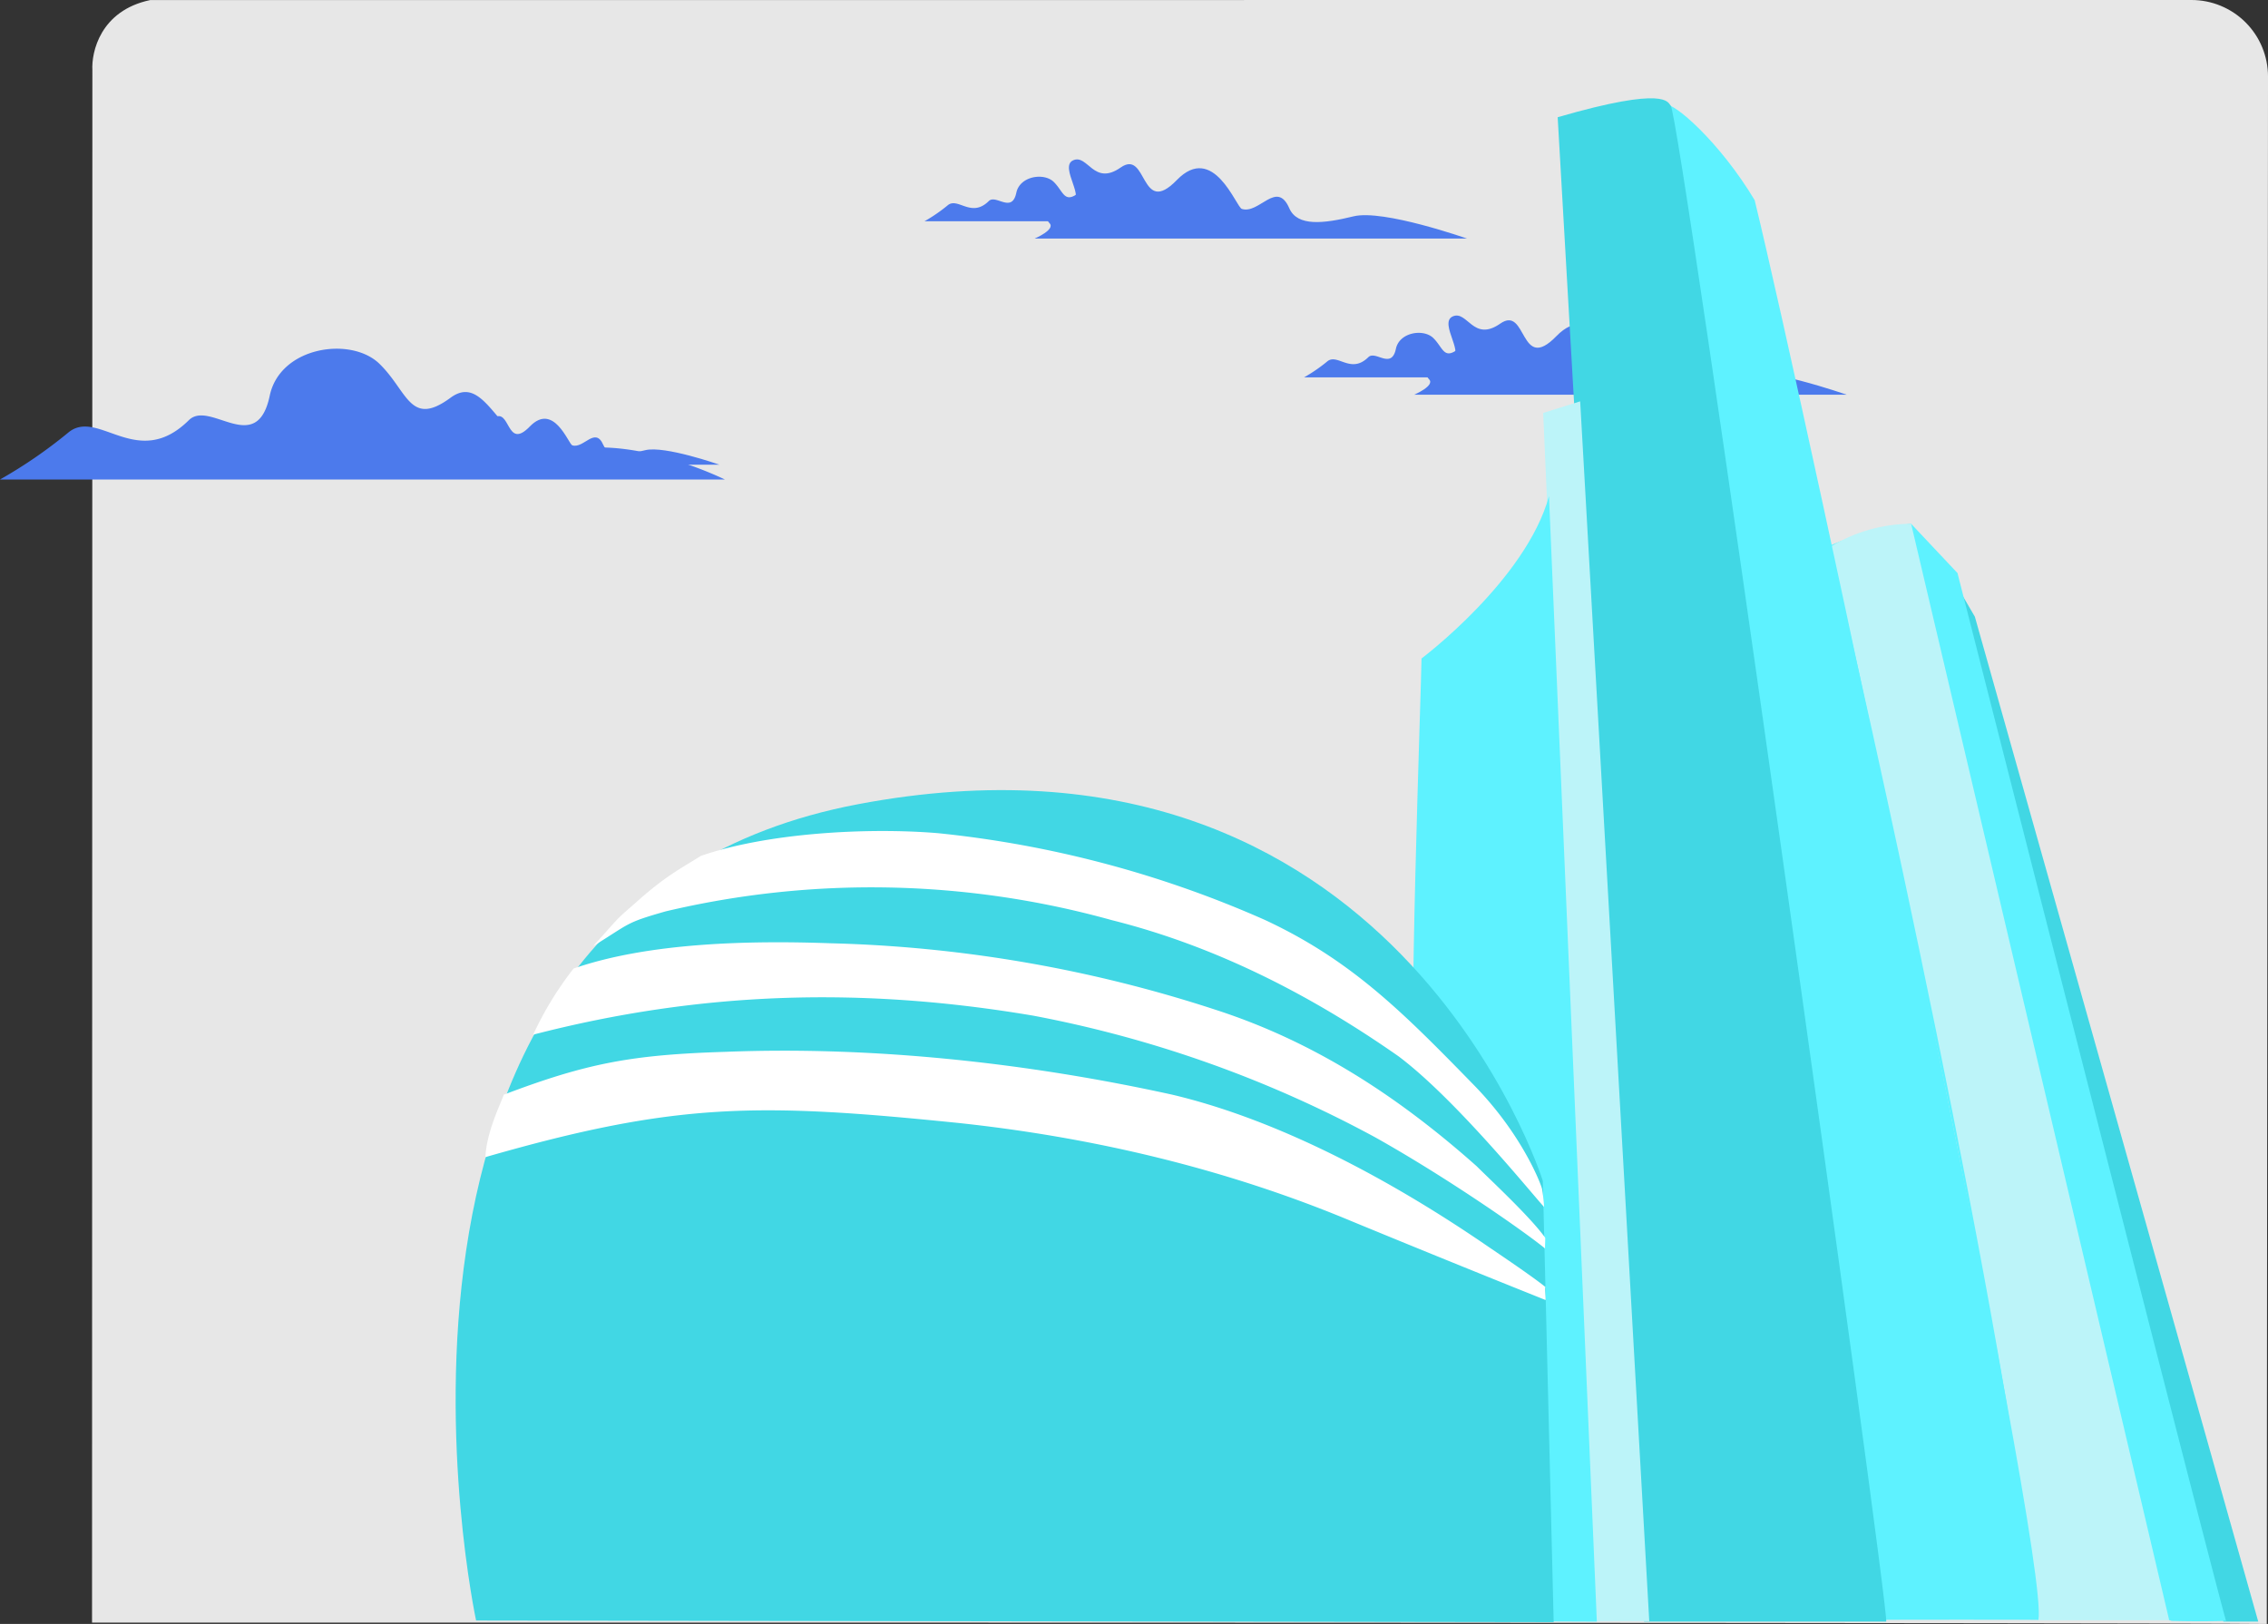
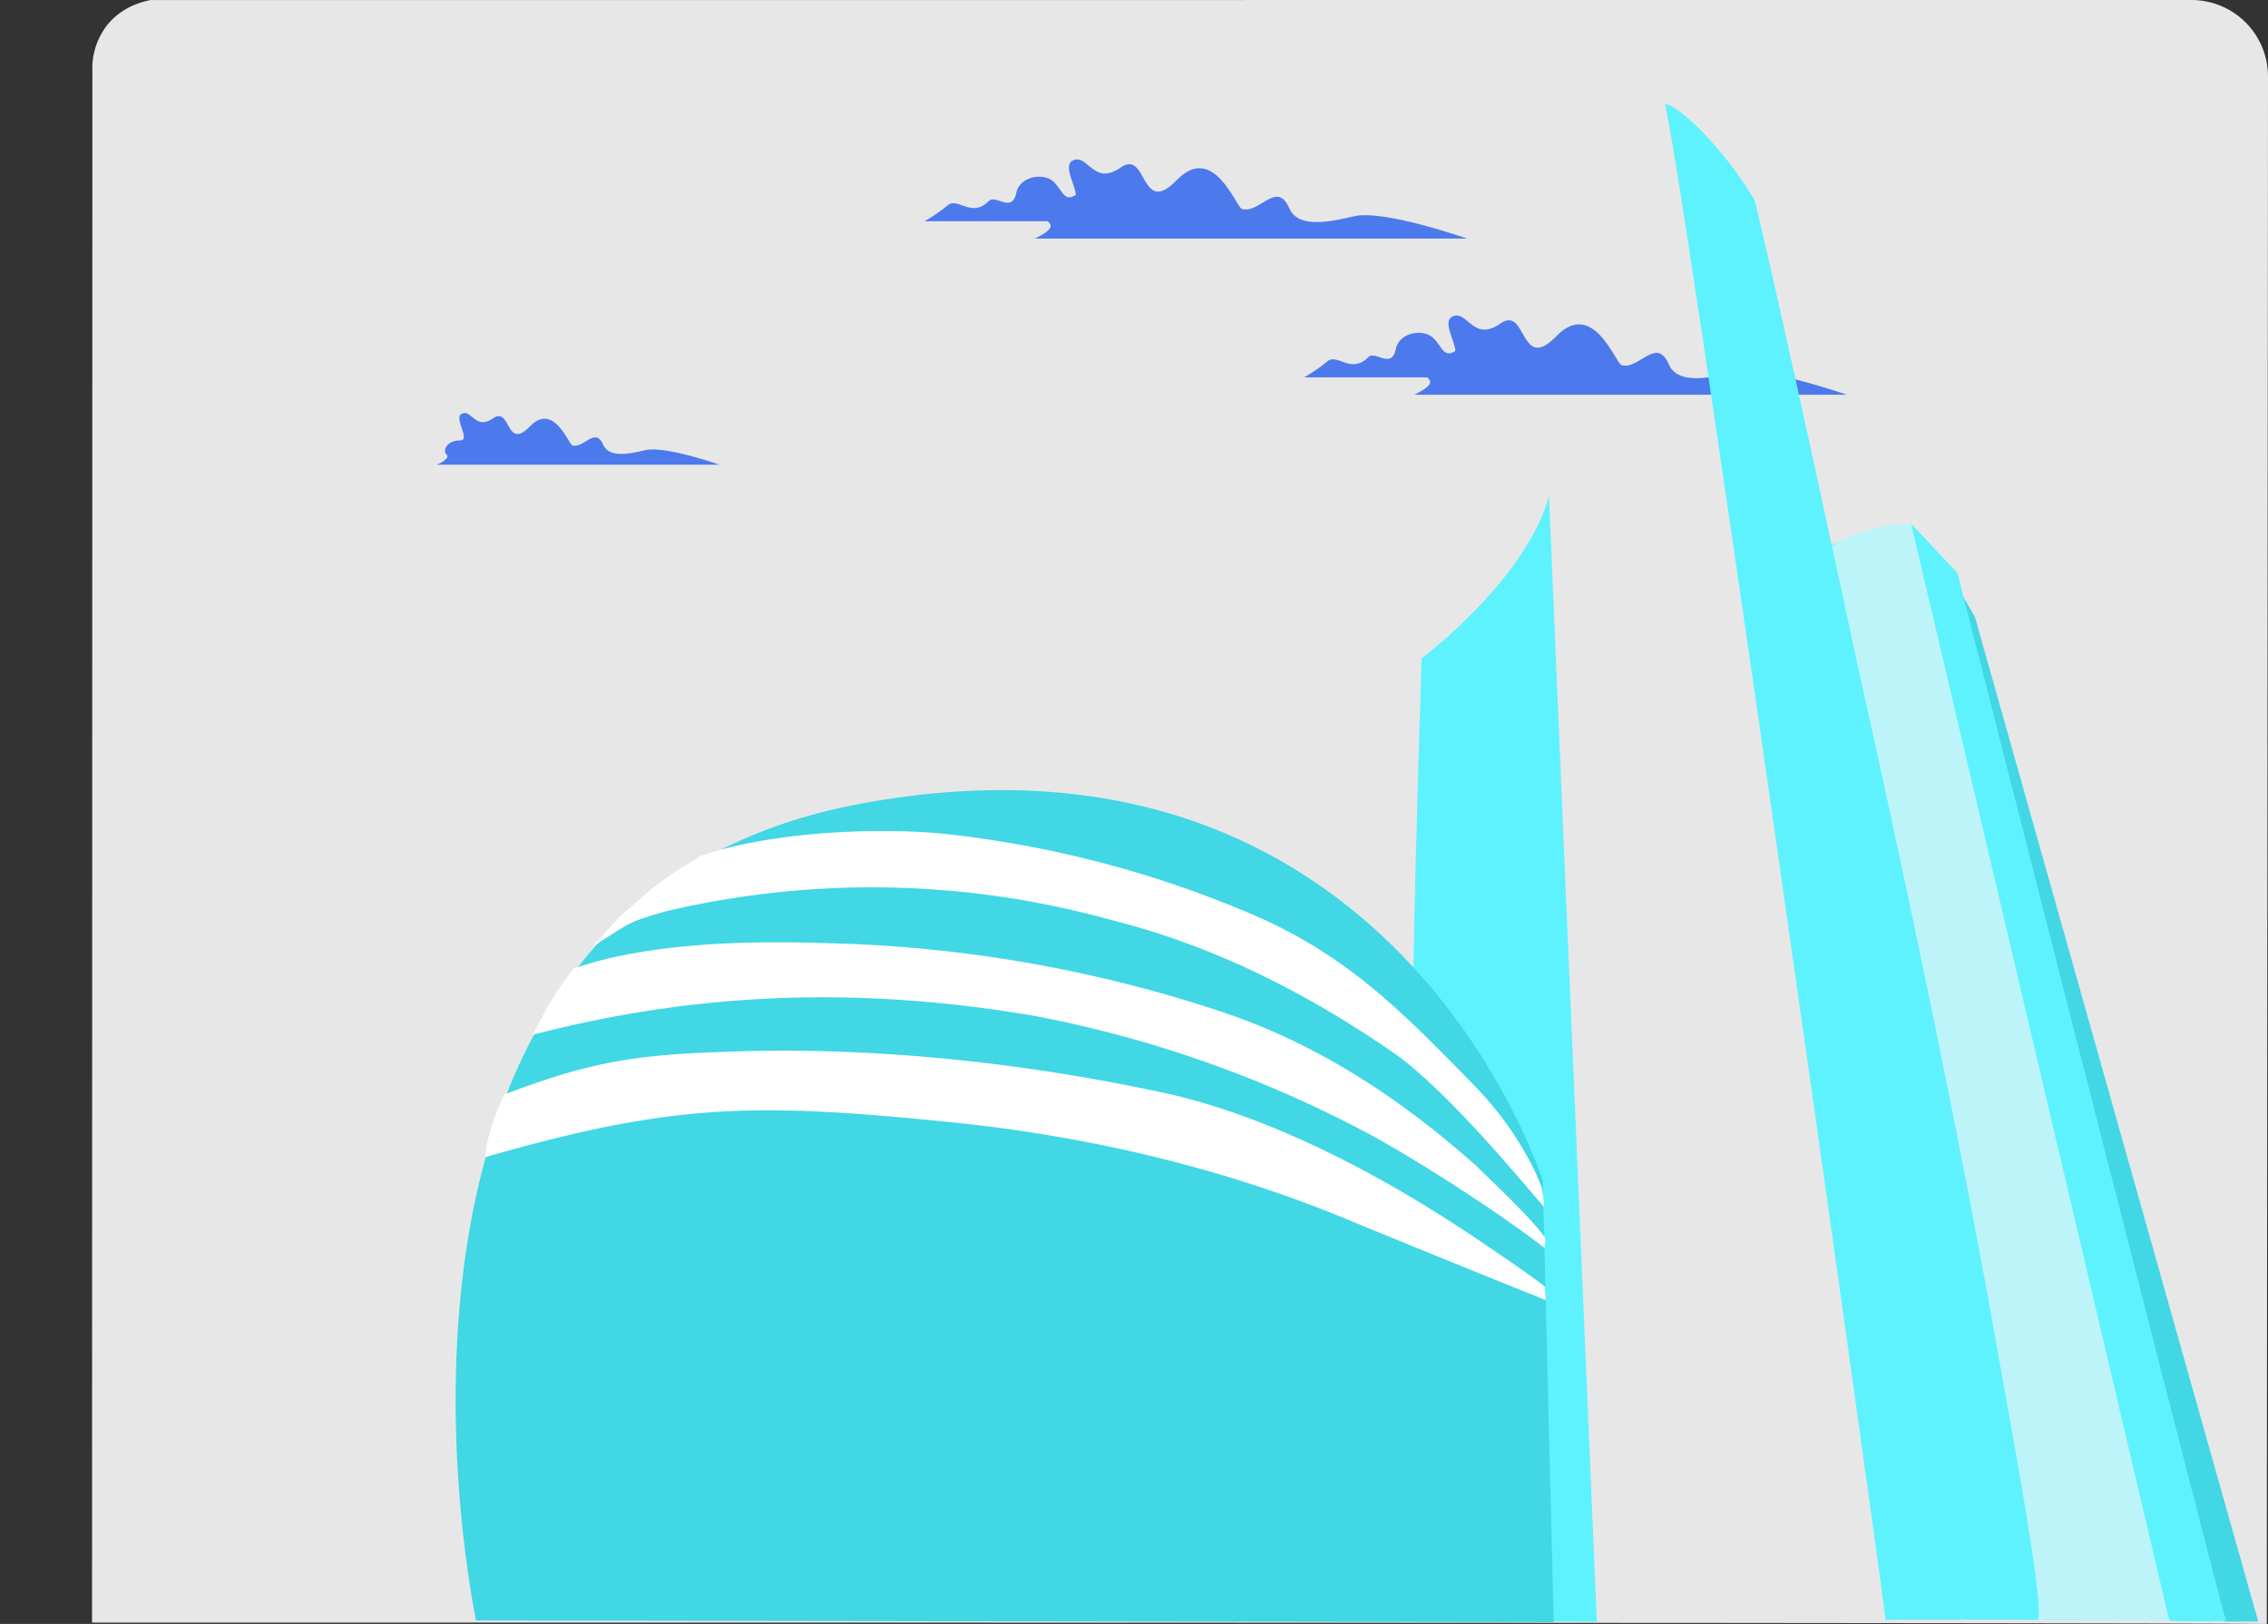
<svg xmlns="http://www.w3.org/2000/svg" xmlns:xlink="http://www.w3.org/1999/xlink" width="832.315" height="595.924">
  <rect width="100%" height="100%" fill="#333333" stroke="none" />
  <path d="M70.835.024L804.234 0c7.448-.001 14.592 2.958 19.86 8.224s8.226 12.41 8.226 19.858l-.45 567.84s-12.124-.575-798.092-.5l.125-569.7C33.538 19.3 36.69 3.9 55.132.024h15.703z" fill="#e7e7e7" />
  <g fill="#4c7aec">
    <use xlink:href="#B" />
    <use xlink:href="#C" />
-     <path d="M0 175.953h266s-32.955-16.338-57.36-10.494-28.368-30.5-43.29-19.512-15.656-2.322-26.114-12.464-36.45-6.34-40.25 11.726c-4.782 22.707-21.97 1.35-29.684 8.978-19.016 18.807-33.383-4.75-44.37 4.65A174.6 174.6 0 0 1 0 175.953z" />
    <path d="M160.33 170.53h103.694s-20.1-7.076-27.207-5.334-13.478 2.513-15.408-1.924c-3.012-6.924-7.208 1.48-11.38.147-1.382-.44-6.785-16-15.6-6.91s-6.967-7.555-13.458-3.012-7.867-3.3-11.39-1.73 3.656 9.875-.923 9.875-6.354 3.623-4.774 5.17-3.552 3.72-3.552 3.72z" />
  </g>
  <path d="M828.735 595.057L724.74 226.308l-7.442-12.758 98.636 381.507z" fill="#41d7e4" />
  <path d="M718.36 210.282l-17.01-18.074a102.19 102.19 0 0 0-30.833 8.506c-1.063 7.442 58.476 236.03 74.424 384.878 20.2 0 52.048 9.208 52.048 9.208s10.346.324 19.945 0c-1.6-3.736-98.573-384.518-98.573-384.518z" fill="#5ef2ff" />
  <path d="M701.35 192.208l94.716 402.36H747.6c-9.57-101.004-64.32-346.01-76.02-393.855 8.952-5.52 19.253-8.464 29.77-8.506z" fill="#bcf4f9" />
  <path d="M748.06 594.433c4.253-24.454-84.985-442.3-104.123-520.978-12.758-21.264-29.77-36.15-32.96-35.086 5.314 15.952 74.614 506.093 80.998 556.064-.263-.084 55.902-.084 56.084 0z" fill="#5ef2ff" />
-   <path d="M692.206 595.053H603.35l-31.71-552.04c40.4-11.7 40.4-5.316 41.465-4.253 3.188 1.063 80.164 550.978 79.1 556.294z" fill="#41d7e4" />
-   <path d="M579.895 147.276l-13.572 4.253 19.312 443.422c-.524-.1 19.92-.1 19.618 0z" fill="#bcf4f9" />
  <path d="M521.67 241.637s38.275-28.706 46.78-59.54l17.56 412.98c-.225.01-37.71-.215-37.518 0-2.126-9.57-1.306-113.16-21.507-187.583-7.442-25.517-3.2-5.316-7.442-11.7-3.19-1.058 2.127-146.716 2.127-154.16z" fill="#5ef2ff" />
  <path d="M566.187 433.332s-54.78-175.428-251.342-138.216-140.128 299.54-140.128 299.54l395.454.593z" fill="#41d7e4" />
  <path d="M566.658 442.896c-3.7-3.84-32.166-39.334-53.43-55.282-31.9-22.327-66.982-40.4-105.257-49.97-53.433-14.873-109.762-15.97-163.733-3.2-14.88 4.253-12.758 4.253-26.58 12.76 10.632-11.7 7.243-8.6 15.748-16.053 10.632-9.57 16.625-12.58 23.814-17.074 24.454-8.506 61.438-10.464 86.96-8.34 41.482 4.212 82.033 14.98 120.14 31.9 31.9 14.885 50.847 34.18 76.683 60.652 17.206 17.63 24.242 35.486 24.884 37.925a59.08 59.08 0 0 1 .771 6.672zm.384 15.277c-7.317-6.034-35.74-25.9-62.32-40.8a430.84 430.84 0 0 0-125.457-44.655c-62.73-10.632-121.935-9-183.6 6.957 4-8.632 8.966-16.774 14.827-24.263 27.643-9.57 64.58-10.337 94.35-9.274a493.58 493.58 0 0 1 141.405 24.457c36.15 11.7 66.95 31.83 95.656 57.348 4.784 4.784 19.8 18.7 25.14 26.242.108.254-.15 4.244.001 3.977zm.13 18.872a7651.54 7651.54 0 0 1-70.955-28.828c-45.718-19.138-94.625-30.833-144.595-36.15-73.363-7.442-103.312-7.65-173.483 12.55.385-9.232 5.586-19.544 6.74-22.915 30.833-11.7 47.3-14.663 81.327-15.726 54.223-2.126 110.842 4.03 164 15.726 40.4 9.57 82.015 32.438 116.037 55.828 3.98 2.7 16.067 10.832 20.926 14.763-.385.13.203 4.524.003 4.752z" fill="#fff" />
  <g fill="#4c7aec">
    <use xlink:href="#B" x="-139.29" y="-57.288" />
    <use xlink:href="#C" x="-139.289" y="-57.288" />
  </g>
  <defs>
    <path id="B" d="M478.56 138.482h90.576s-11.222-5.563-19.533-3.572-9.66-10.385-14.74-6.645-5.33-.79-8.892-4.244-12.41-2.158-13.706 3.993c-1.628 7.733-7.482.46-10.11 3.058-6.473 6.4-11.366-1.618-15.106 1.582a59.48 59.48 0 0 1-8.489 5.828z" />
    <path id="C" d="M518.953 144.836h158.72s-30.762-10.83-41.646-8.164-20.625 3.844-23.58-2.946c-4.612-10.6-11.034 2.267-17.423.226-2.117-.674-10.385-24.487-23.878-10.58s-10.664-11.564-20.6-4.612-12.04-5.063-17.433-2.644 5.6 15.116-1.4 15.116-9.726 5.547-7.307 7.913-5.444 5.69-5.444 5.69z" />
  </defs>
</svg>